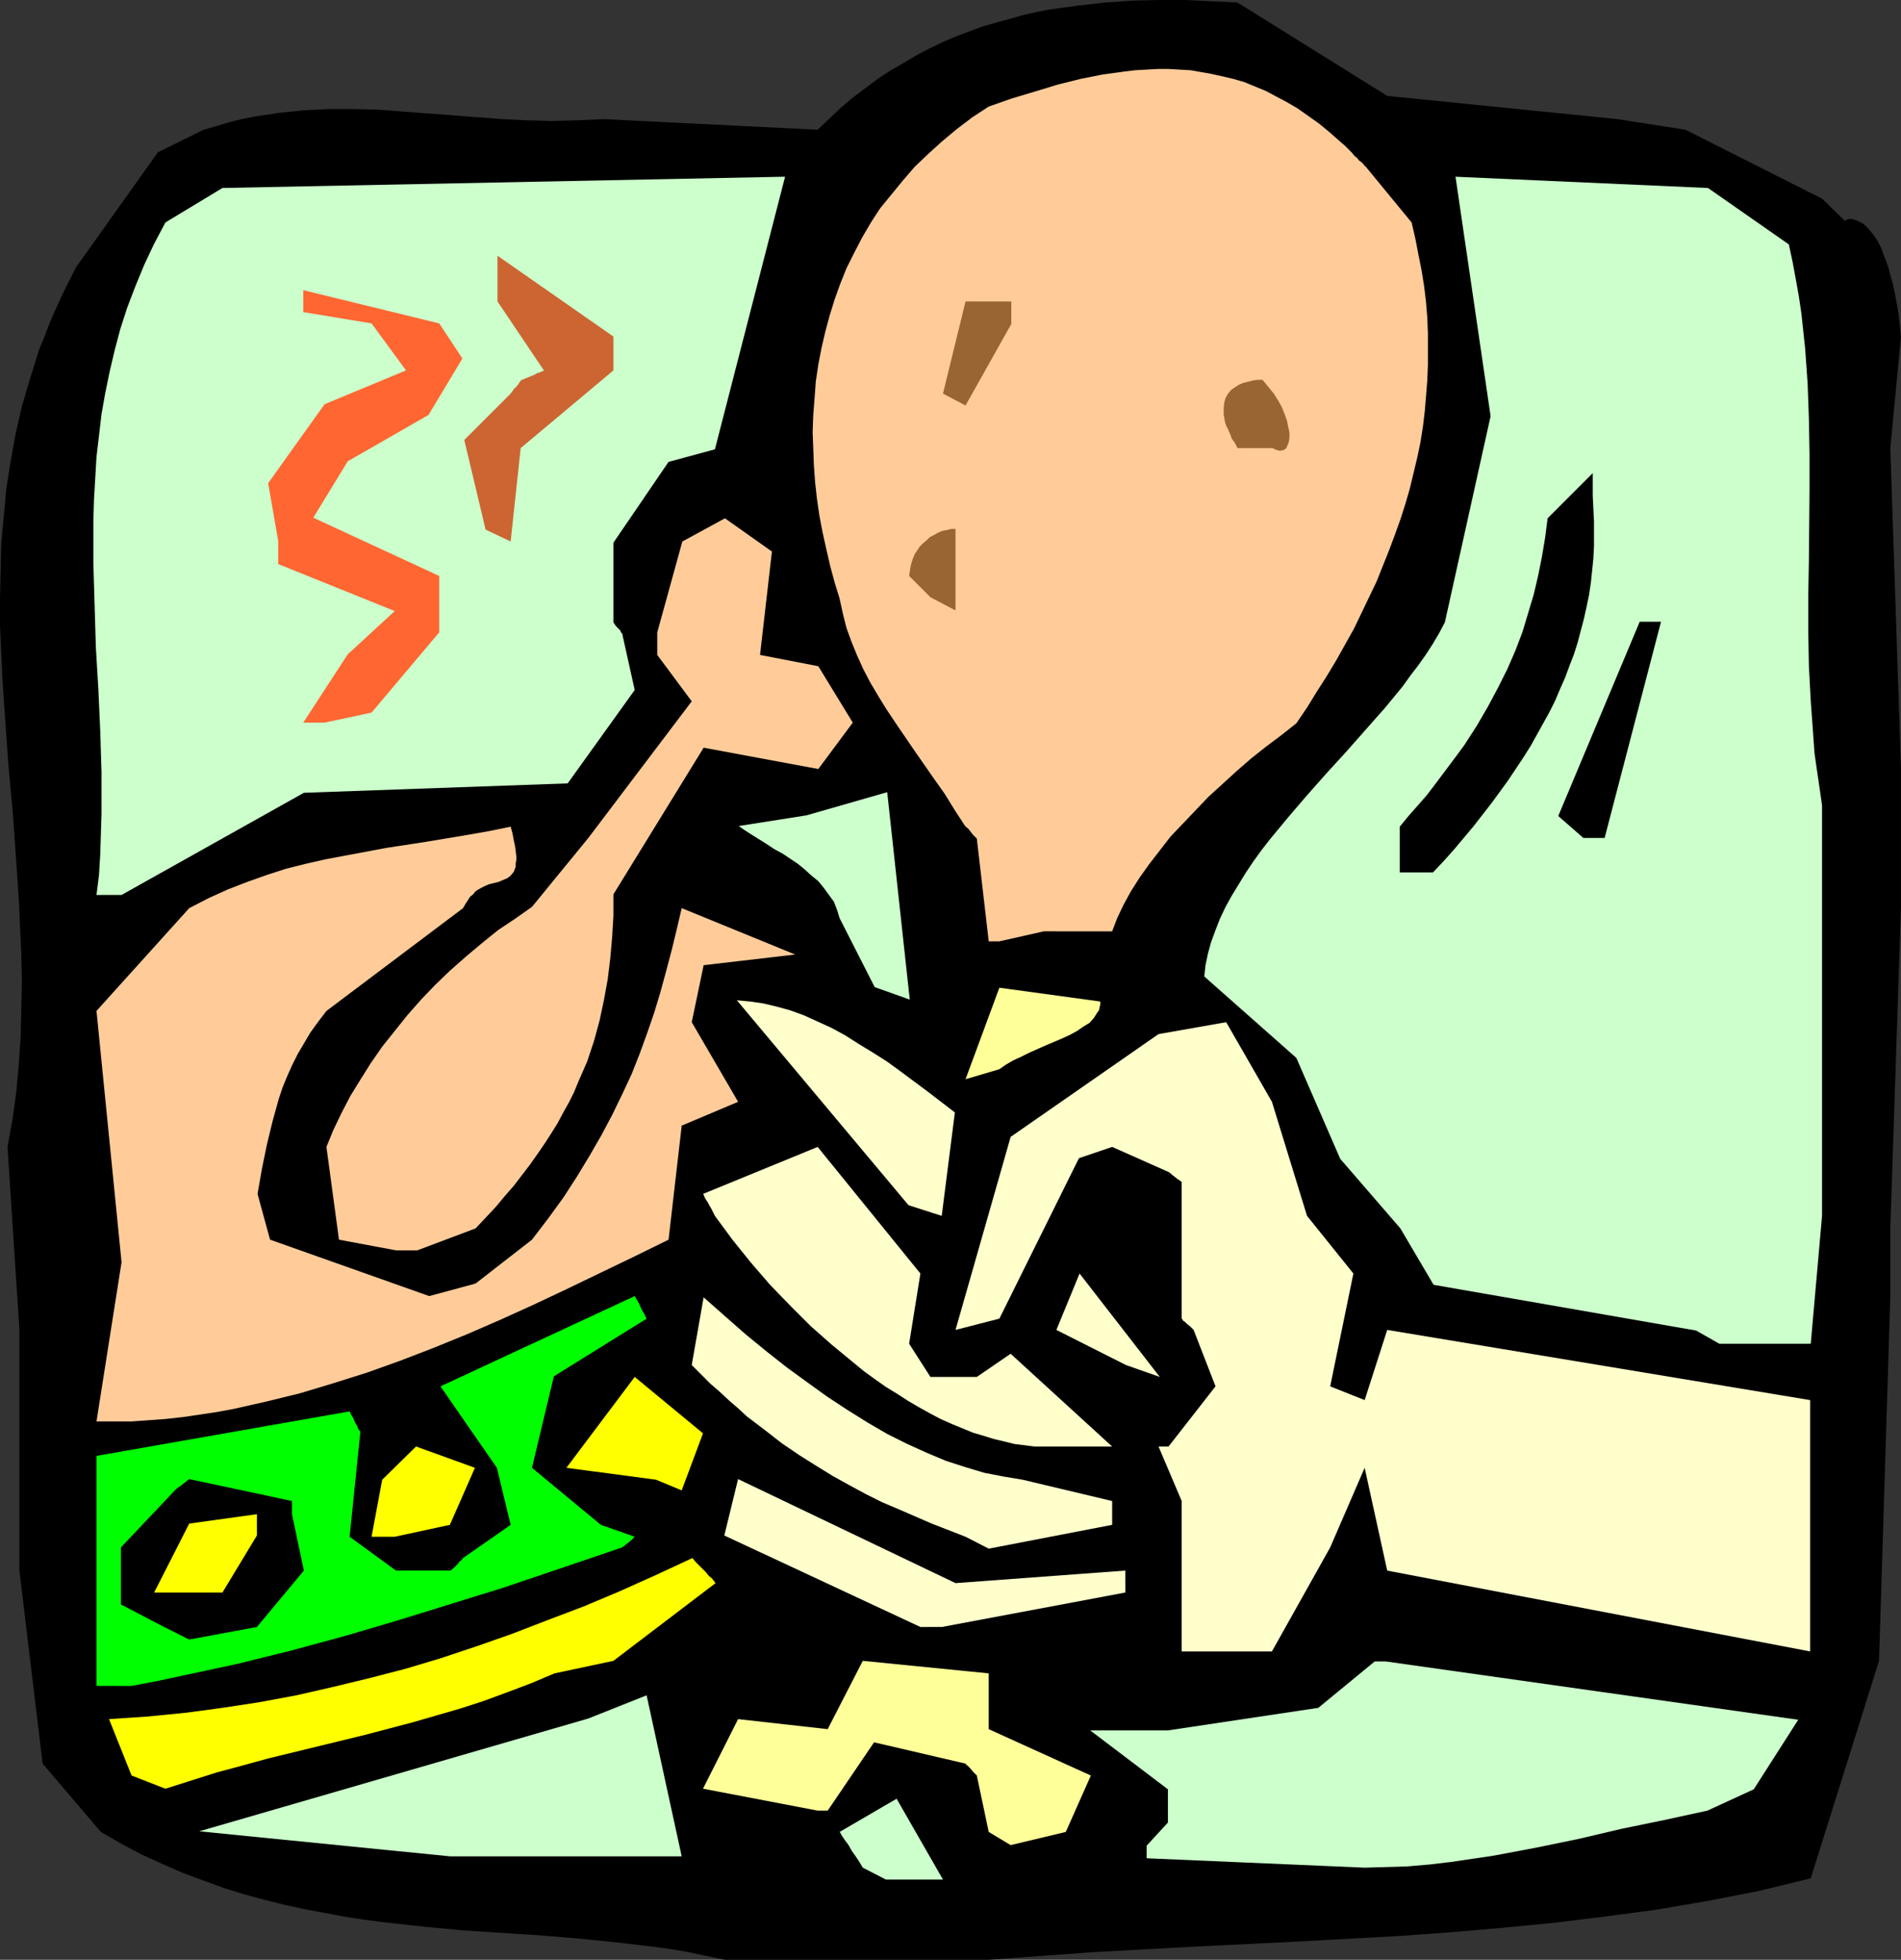
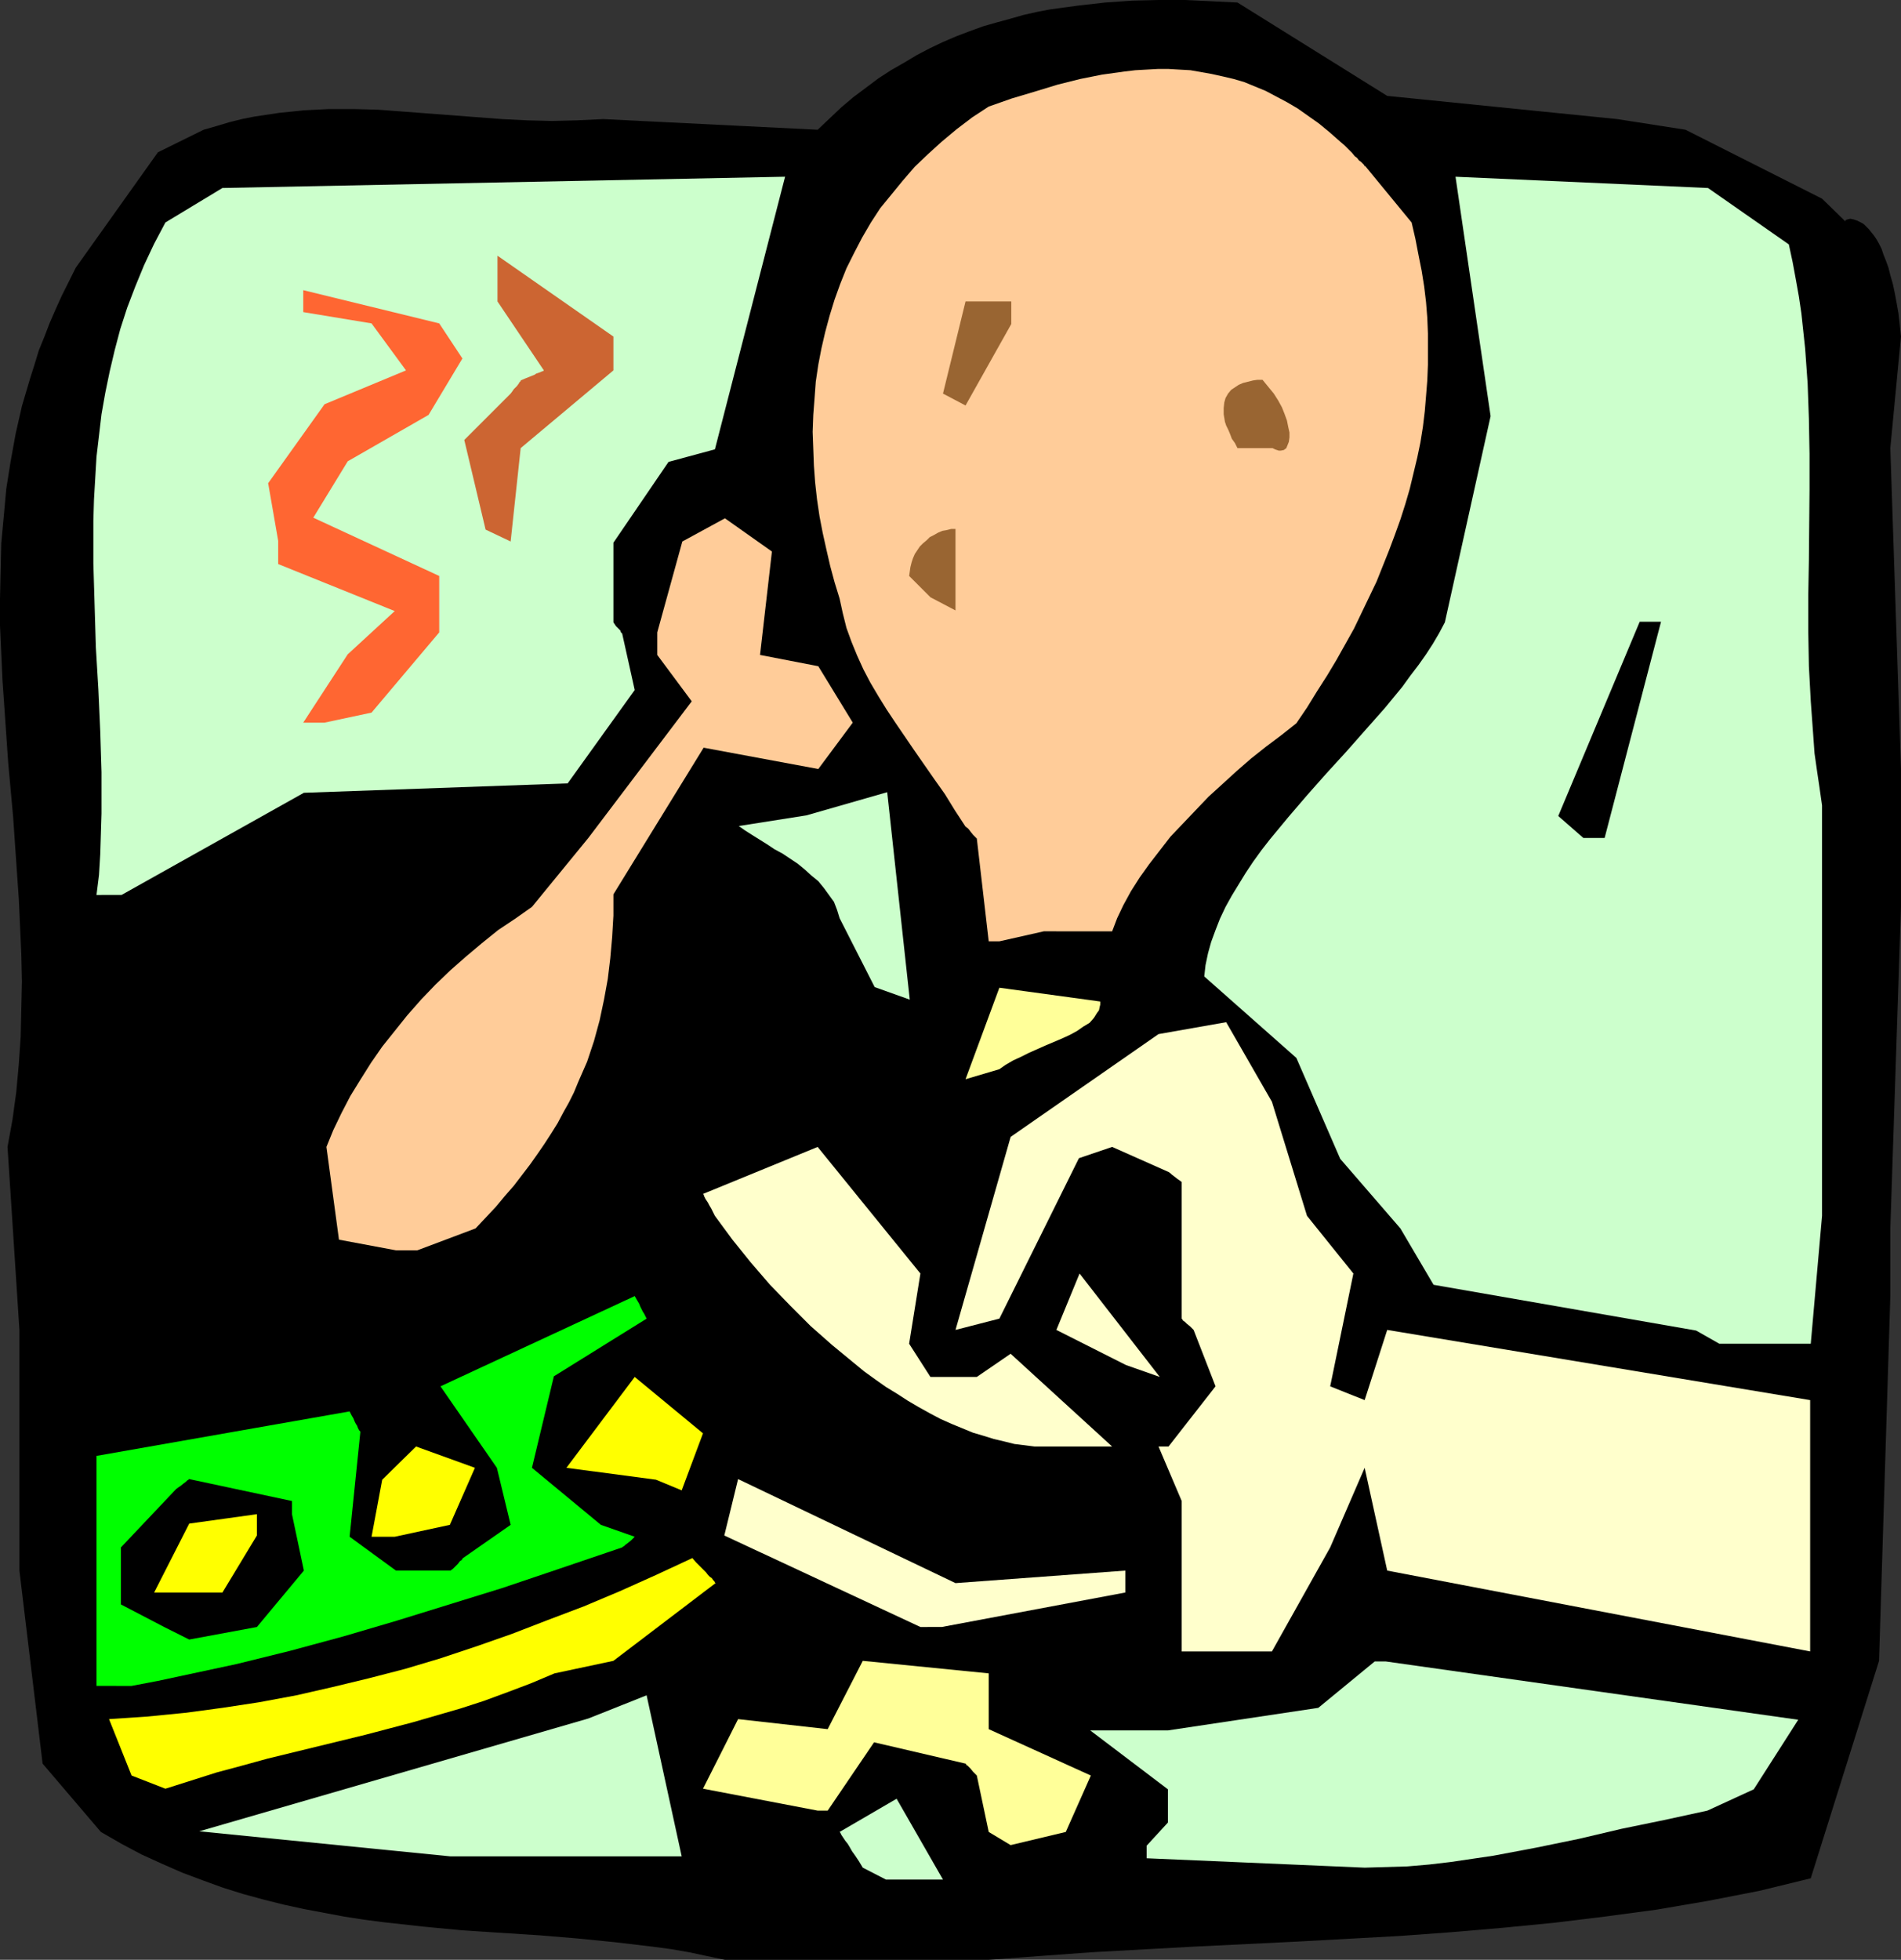
<svg xmlns="http://www.w3.org/2000/svg" xmlns:ns1="http://sodipodi.sourceforge.net/DTD/sodipodi-0.dtd" xmlns:ns2="http://www.inkscape.org/namespaces/inkscape" version="1.0" width="129.724mm" height="133.705mm" id="svg31" ns1:docname="Chicken - Drumstick.wmf">
  <rect width="100%" height="100%" fill="#333333" stroke="none" />
  <ns1:namedview id="namedview31" pagecolor="#ffffff" bordercolor="#000000" borderopacity="0.25" ns2:showpageshadow="2" ns2:pageopacity="0.0" ns2:pagecheckerboard="0" ns2:deskcolor="#d1d1d1" ns2:document-units="mm" />
  <defs id="defs1">
    <pattern id="WMFhbasepattern" patternUnits="userSpaceOnUse" width="6" height="6" x="0" y="0" />
  </defs>
  <path style="fill:#000000;fill-opacity:1;fill-rule:evenodd;stroke:none" d="m 186.971,505.343 -4.686,-0.97 -4.525,-0.97 -4.686,-0.808 -4.848,-0.646 -9.534,-1.131 -9.696,-0.97 -9.696,-0.808 -10.019,-0.646 -10.019,-0.646 -10.181,-0.97 -10.181,-1.131 -5.01,-0.646 -5.171,-0.808 -5.171,-0.97 -5.171,-0.97 -5.171,-1.131 -5.171,-1.293 -5.333,-1.454 -5.171,-1.616 -5.333,-1.939 -5.171,-1.939 -5.171,-2.263 -5.333,-2.424 -5.171,-2.747 -5.333,-3.071 -15.029,-17.615 -5.979,-49.775 v -29.574 -32.483 l -3.07,-47.189 1.293,-7.111 0.97,-7.111 0.646,-7.111 0.485,-7.111 0.162,-7.111 0.162,-7.111 L 5.494,245.965 5.171,238.854 4.848,231.744 4.363,224.795 3.394,210.735 2.747,203.624 2.101,196.513 1.131,182.454 0.646,175.505 0.323,168.394 0,161.283 v -6.949 l 0.162,-7.111 0.162,-7.111 0.646,-6.949 0.646,-7.111 1.131,-7.111 1.293,-7.111 1.616,-7.111 2.101,-7.111 1.131,-3.555 1.131,-3.717 1.454,-3.555 1.293,-3.394 1.616,-3.717 1.616,-3.555 1.778,-3.555 1.778,-3.555 21.17,-29.736 11.797,-5.818 3.394,-0.97 3.232,-0.97 3.232,-0.808 3.232,-0.646 3.232,-0.485 3.232,-0.485 3.232,-0.323 3.07,-0.323 6.464,-0.323 h 6.464 l 6.141,0.162 6.464,0.485 12.766,0.97 12.766,0.97 6.464,0.323 6.464,0.162 6.464,-0.162 6.787,-0.323 55.267,2.747 3.07,-2.909 3.07,-2.909 3.07,-2.586 3.232,-2.424 3.232,-2.424 3.232,-2.101 3.394,-1.939 3.232,-1.939 3.394,-1.778 3.394,-1.616 3.394,-1.454 3.394,-1.293 3.555,-1.293 3.394,-0.97 3.555,-0.97 3.394,-0.97 3.555,-0.808 3.394,-0.646 7.11,-0.97 7.11,-0.808 6.949,-0.485 L 298.798,0 h 6.949 l 6.787,0.323 6.626,0.323 38.622,24.079 59.307,5.979 17.614,2.747 35.229,17.777 6.141,5.979 -0.162,-0.162 0.162,-0.323 0.485,-0.162 0.646,-0.162 0.808,0.162 0.97,0.323 0.646,0.323 0.646,0.323 0.485,0.323 0.646,0.646 0.646,0.646 0.646,0.808 0.646,0.808 0.646,0.97 0.646,1.131 0.646,1.293 0.485,1.454 0.646,1.616 0.646,1.778 0.485,1.939 0.646,2.262 0.485,2.262 0.485,2.586 0.485,2.747 0.323,2.909 0.323,3.071 -2.747,28.766 2.747,82.743 v 35.553 l -2.747,82.904 v 17.453 l -2.909,94.055 -17.614,56.077 -6.626,1.616 -6.626,1.616 -6.626,1.293 -6.626,1.293 -6.626,1.131 -6.626,1.131 -13.251,1.778 -13.251,1.616 -13.251,1.293 -13.251,1.131 -13.251,0.97 -26.502,1.454 -26.502,1.293 -26.502,1.454 -13.251,0.97 -13.251,0.97 h -56.075 -2.909 z" id="path1" />
  <path style="fill:#ccffcc;fill-opacity:1;fill-rule:evenodd;stroke:none" d="m 222.523,481.587 -0.97,-1.616 -0.97,-1.454 -0.808,-1.131 -0.646,-1.131 -0.485,-0.808 -0.646,-0.808 -0.323,-0.485 -0.323,-0.485 -0.323,-0.485 -0.162,-0.323 -0.162,-0.323 -0.162,-0.162 14.706,-8.565 11.958,20.847 h -14.706 z" id="path2" />
  <path style="fill:#ccffcc;fill-opacity:1;fill-rule:evenodd;stroke:none" d="m 116.19,478.678 -64.802,-6.464 100.353,-29.089 15.029,-5.979 9.05,41.533 h -53.166 z" id="path3" />
  <path style="fill:#ccffcc;fill-opacity:1;fill-rule:evenodd;stroke:none" d="m 295.728,475.931 5.494,-5.979 v -8.565 l -20.038,-15.191 h 20.038 l 38.784,-5.818 14.544,-11.959 h 2.909 l 106.333,15.029 -11.474,17.938 -11.958,5.495 -11.15,2.424 -10.989,2.262 -10.989,2.586 -10.989,2.262 -11.15,2.101 -5.494,0.808 -5.494,0.808 -5.494,0.646 -5.656,0.485 -5.494,0.162 -5.494,0.162 -56.237,-2.424 z" id="path4" />
  <path style="fill:#ffff99;fill-opacity:1;fill-rule:evenodd;stroke:none" d="m 255.005,472.376 -3.07,-14.545 -0.485,-0.485 -0.485,-0.485 -0.646,-0.808 -0.485,-0.485 -0.323,-0.323 -0.323,-0.162 v -0.162 l -0.162,-0.162 -23.594,-5.495 -11.958,17.615 h -2.586 l -29.573,-5.656 9.05,-17.938 23.109,2.586 9.05,-17.615 32.482,3.232 v 14.383 l 26.341,11.959 -6.464,14.545 -14.221,3.394 z" id="path5" />
  <path style="fill:#ffff00;fill-opacity:1;fill-rule:evenodd;stroke:none" d="m 33.936,457.831 -5.818,-14.545 9.696,-0.646 9.858,-0.97 9.696,-1.293 9.534,-1.454 9.534,-1.778 9.211,-2.101 9.373,-2.262 9.373,-2.424 9.211,-2.747 9.211,-3.071 9.211,-3.232 9.211,-3.555 9.373,-3.555 9.211,-3.879 9.373,-4.202 9.373,-4.363 0.97,1.131 0.97,0.97 0.808,0.808 0.808,0.808 0.485,0.646 0.485,0.485 0.485,0.323 0.323,0.485 0.162,0.162 0.162,0.162 0.162,0.323 0.162,0.162 -26.341,20.039 -15.19,3.232 -6.141,2.586 -5.979,2.262 -6.141,2.262 -5.979,1.939 -6.141,1.778 -6.141,1.778 -12.282,3.232 -12.605,3.071 -12.605,3.071 -6.464,1.778 -6.626,1.778 -6.626,2.101 -6.626,2.101 z" id="path6" />
  <path style="fill:#00ff00;fill-opacity:1;fill-rule:evenodd;stroke:none" d="m 24.886,434.721 v -59.31 l 65.286,-11.474 0.485,0.97 0.485,0.808 0.323,0.808 0.323,0.646 0.323,0.485 0.162,0.485 0.323,0.646 0.323,0.323 v 0.323 0 l -2.747,26.827 11.958,8.727 h 14.059 l 0.646,-0.485 0.485,-0.485 0.808,-0.808 0.485,-0.646 0.485,-0.323 0.162,-0.323 0.162,-0.162 v 0 l 12.282,-8.565 -3.555,-14.706 -14.544,-21.009 50.096,-23.271 0.646,1.131 0.485,0.808 0.323,0.808 0.323,0.646 0.323,0.646 0.323,0.485 0.162,0.323 0.162,0.323 0.162,0.323 0.162,0.323 v 0 l -23.917,14.868 -5.656,23.595 17.776,14.706 8.726,3.071 -0.485,0.485 -0.485,0.485 -0.808,0.646 -0.646,0.485 -0.323,0.323 -0.323,0.162 -0.162,0.162 v 0 l -17.614,5.979 -13.413,4.525 -13.574,4.202 -13.574,4.202 -13.736,4.04 -13.736,3.717 -13.736,3.394 -6.787,1.454 -6.787,1.454 -6.787,1.454 -6.787,1.293 z" id="path7" />
  <path style="fill:#ffffcc;fill-opacity:1;fill-rule:evenodd;stroke:none" d="m 304.777,422.762 v -11.959 -23.756 l -5.979,-14.06 h 2.586 l 12.12,-15.514 -5.656,-14.545 -0.485,-0.485 -0.485,-0.485 -0.808,-0.646 -0.485,-0.485 -0.485,-0.323 -0.162,-0.323 v 0 l -0.162,-0.162 v -35.23 l -0.646,-0.485 -0.485,-0.323 -0.808,-0.646 -0.646,-0.485 -0.323,-0.323 -0.323,-0.162 v -0.162 h -0.162 l -14.544,-6.464 -8.565,2.909 -20.523,41.371 -11.312,2.909 14.221,-49.775 38.138,-26.503 17.453,-3.071 11.797,20.524 9.05,29.412 11.958,14.868 -5.979,29.089 8.888,3.555 5.818,-18.1 109.08,18.1 v 64.804 L 357.782,404.986 l -5.818,-26.503 -8.888,20.524 -15.029,26.827 h -23.27 z" id="path8" />
  <path style="fill:#000000;fill-opacity:1;fill-rule:evenodd;stroke:none" d="M 42.339,419.53 31.189,413.712 V 399.006 l 14.221,-15.029 0.646,-0.485 0.485,-0.323 0.808,-0.646 0.646,-0.485 0.323,-0.323 0.323,-0.162 v -0.162 h 0.162 l 26.502,5.656 v 3.394 l 3.07,14.545 -12.12,14.545 -17.453,3.232 z" id="path9" />
  <path style="fill:#ffffcc;fill-opacity:1;fill-rule:evenodd;stroke:none" d="m 237.39,419.53 -50.581,-23.595 3.555,-14.545 56.075,26.827 43.794,-3.232 v 5.656 l -47.349,8.888 z" id="path10" />
  <path style="fill:#ffff00;fill-opacity:1;fill-rule:evenodd;stroke:none" d="m 39.754,410.642 9.05,-17.777 17.453,-2.424 v 5.495 l -8.888,14.706 H 45.248 Z" id="path11" />
-   <path style="fill:#ffffcc;fill-opacity:1;fill-rule:evenodd;stroke:none" d="m 249.025,396.259 -8.726,-3.394 -8.565,-3.717 -4.202,-1.778 -4.202,-2.101 -4.202,-2.262 -4.363,-2.424 -4.202,-2.586 -4.363,-2.747 -4.525,-3.071 -4.363,-3.394 -4.686,-3.555 -2.262,-2.101 -2.262,-1.939 -2.424,-2.262 -2.424,-2.101 -2.424,-2.424 -2.424,-2.424 3.07,-17.453 5.494,4.848 5.333,4.687 5.333,4.363 5.333,4.202 5.333,3.879 5.171,3.717 5.171,3.394 5.171,3.232 5.01,2.909 5.171,2.586 5.01,2.262 5.01,2.101 5.01,1.616 4.848,1.454 5.01,0.97 4.848,0.808 23.109,5.495 v 6.141 l -31.835,6.141 z" id="path12" />
  <path style="fill:#ffff00;fill-opacity:1;fill-rule:evenodd;stroke:none" d="m 95.829,396.259 2.747,-14.706 8.726,-8.565 15.19,5.495 -6.464,14.706 -14.221,3.071 z" id="path13" />
  <path style="fill:#ffff00;fill-opacity:1;fill-rule:evenodd;stroke:none" d="m 169.195,381.553 -23.109,-3.071 17.614,-23.433 17.614,14.545 -5.494,14.706 z" id="path14" />
  <path style="fill:#ffffcc;fill-opacity:1;fill-rule:evenodd;stroke:none" d="m 269.225,372.988 h -2.424 l -2.586,-0.323 -2.586,-0.323 -2.586,-0.646 -2.747,-0.646 -2.586,-0.808 -2.747,-0.808 -2.747,-1.131 -2.747,-1.131 -2.909,-1.293 -2.747,-1.454 -2.909,-1.616 -2.747,-1.616 -2.747,-1.778 -2.909,-1.778 -2.747,-1.939 -2.909,-2.101 -2.747,-2.262 -2.747,-2.262 -2.747,-2.262 -5.494,-4.848 -5.333,-5.333 -5.171,-5.333 -5.01,-5.818 -4.686,-5.818 -4.525,-6.141 -0.485,-0.97 -0.485,-0.97 -0.485,-0.808 -0.323,-0.646 -0.323,-0.485 -0.323,-0.485 -0.162,-0.323 -0.162,-0.323 -0.162,-0.485 -0.162,-0.162 v 0 l 29.573,-12.12 26.502,32.645 -2.909,18.1 5.494,8.565 h 11.958 l 8.726,-5.979 26.179,23.918 h -12.12 z" id="path15" />
-   <path style="fill:#ffcc99;fill-opacity:1;fill-rule:evenodd;stroke:none" d="m 24.886,366.523 6.464,-41.048 -6.464,-64.804 23.917,-26.503 5.01,-2.586 5.01,-2.262 5.01,-1.939 5.01,-1.778 5.01,-1.616 5.171,-1.293 5.01,-1.131 5.171,-0.97 10.342,-1.939 10.504,-1.616 10.666,-1.778 5.494,-0.97 5.494,-1.131 0.485,1.778 0.323,1.778 0.323,1.454 0.162,1.293 0.162,1.293 v 0.97 l -0.162,0.97 v 0.808 l -0.323,0.808 -0.162,0.485 -0.808,0.97 -0.808,0.646 -1.131,0.485 -1.131,0.485 -1.293,0.323 -1.293,0.323 -1.454,0.646 -1.454,0.808 -0.646,0.485 -0.485,0.646 -0.808,0.646 -0.485,0.808 -0.646,0.97 -0.646,1.131 -35.229,26.503 -2.101,2.747 -2.101,2.909 -1.616,2.747 -1.616,2.747 -1.454,2.909 -1.293,2.909 -1.131,2.747 -0.97,2.909 -0.808,2.909 -0.808,2.909 -1.454,5.979 -1.293,6.303 -1.131,6.464 3.232,11.797 41.046,14.545 11.958,-3.232 14.544,-11.312 4.202,-5.495 3.878,-5.333 3.555,-5.495 3.232,-5.333 3.07,-5.333 2.747,-5.171 2.586,-5.333 2.424,-5.171 2.101,-5.333 1.939,-5.333 1.778,-5.171 1.616,-5.333 1.454,-5.333 1.454,-5.495 1.293,-5.333 1.293,-5.495 29.25,11.959 -23.594,2.747 -3.07,14.706 11.958,20.524 -14.544,6.141 -3.394,29.412 -8.888,4.363 -8.726,4.202 -8.726,4.202 -8.565,4.04 -8.565,3.879 -8.565,3.717 -8.726,3.555 -8.403,3.232 -8.565,3.071 -8.726,2.747 -8.565,2.586 -8.565,2.101 -8.565,1.939 -4.363,0.808 -4.363,0.646 -4.363,0.646 -4.363,0.485 -4.363,0.323 -4.525,0.323 z" id="path16" />
  <path style="fill:#ffffcc;fill-opacity:1;fill-rule:evenodd;stroke:none" d="m 290.395,351.979 -17.938,-9.05 5.979,-14.545 20.685,26.665 z" id="path17" />
  <path style="fill:#ccffcc;fill-opacity:1;fill-rule:evenodd;stroke:none" d="m 437.451,343.09 -67.71,-11.797 -8.565,-14.545 -15.514,-17.938 -11.312,-26.019 -23.755,-21.009 0.323,-2.909 0.646,-3.071 0.808,-2.909 1.131,-3.071 1.131,-2.909 1.454,-3.071 1.616,-2.909 1.778,-2.909 1.778,-2.909 1.939,-2.909 2.101,-2.909 2.262,-2.909 4.686,-5.656 4.848,-5.656 5.01,-5.656 5.171,-5.656 4.848,-5.495 5.01,-5.656 4.525,-5.495 2.101,-2.909 2.101,-2.747 1.939,-2.747 1.778,-2.747 1.616,-2.747 1.454,-2.747 11.797,-53.169 -9.05,-61.734 65.125,2.909 20.846,14.545 0.97,4.525 0.808,4.363 0.808,4.525 0.646,4.363 0.485,4.525 0.485,4.525 0.646,9.05 0.323,9.05 0.162,9.05 v 9.212 l -0.162,18.262 -0.162,9.05 v 9.212 l 0.162,9.05 0.485,9.05 0.646,8.888 0.323,4.525 0.646,4.525 0.646,4.363 0.646,4.525 v 105.852 l -2.909,32.968 H 443.43 Z" id="path18" />
  <path style="fill:#ffcc99;fill-opacity:1;fill-rule:evenodd;stroke:none" d="m 102.131,322.405 -14.706,-2.747 -3.232,-23.918 1.778,-4.363 2.101,-4.363 2.262,-4.363 2.586,-4.202 2.747,-4.363 2.909,-4.202 3.232,-4.04 3.232,-4.04 3.555,-4.04 3.717,-3.879 3.878,-3.717 4.04,-3.555 4.04,-3.394 4.202,-3.394 4.363,-2.909 4.363,-3.071 14.544,-17.777 26.664,-35.23 -8.888,-11.959 v -5.818 l 6.464,-23.433 10.989,-5.979 12.12,8.565 -3.07,26.665 15.029,2.909 8.888,14.545 -8.888,11.959 -29.573,-5.495 -23.27,37.816 v 5.495 l -0.323,5.495 -0.485,5.495 -0.646,5.333 -0.97,5.333 -1.131,5.333 -1.454,5.333 -1.778,5.333 -2.262,5.171 -1.131,2.747 -1.293,2.586 -1.454,2.586 -1.454,2.747 -1.616,2.586 -1.778,2.747 -1.778,2.586 -1.939,2.747 -2.101,2.747 -2.101,2.747 -2.262,2.586 -2.424,2.909 -2.586,2.747 -2.586,2.747 -15.029,5.656 z" id="path19" />
-   <path style="fill:#ffffcc;fill-opacity:1;fill-rule:evenodd;stroke:none" d="m 234.32,310.769 -44.278,-52.845 3.394,0.323 3.394,0.485 3.394,0.808 3.555,0.97 3.555,1.293 3.555,1.616 3.555,1.616 3.555,1.939 3.555,2.262 3.717,2.262 3.555,2.262 3.555,2.586 6.949,5.171 6.949,5.333 -3.394,26.665 z" id="path20" />
  <path style="fill:#ffff99;fill-opacity:1;fill-rule:evenodd;stroke:none" d="m 249.025,278.286 8.726,-23.595 26.018,3.555 v 0.808 l -0.162,0.646 -0.162,0.808 -0.485,0.646 -0.808,1.293 -1.131,1.293 -1.616,0.97 -1.616,1.131 -1.778,0.97 -2.101,0.97 -4.202,1.778 -4.363,1.939 -1.939,0.97 -2.101,0.97 -1.939,1.131 -1.616,1.131 z" id="path21" />
  <path style="fill:#ccffcc;fill-opacity:1;fill-rule:evenodd;stroke:none" d="m 225.593,254.53 -9.05,-17.777 -0.646,-2.101 -0.808,-2.101 -1.293,-1.778 -1.293,-1.778 -1.454,-1.778 -1.778,-1.454 -1.778,-1.616 -1.778,-1.454 -3.878,-2.586 -2.101,-1.131 -1.939,-1.293 -3.878,-2.424 -1.778,-1.131 -1.616,-1.131 17.453,-2.747 20.846,-5.979 5.818,53.492 z" id="path22" />
  <path style="fill:#ffcc99;fill-opacity:1;fill-rule:evenodd;stroke:none" d="m 255.005,242.733 -3.07,-26.503 -0.485,-0.485 -0.485,-0.485 -0.646,-0.808 -0.485,-0.646 -0.323,-0.323 -0.323,-0.162 v -0.162 h -0.162 l -2.747,-4.202 -2.586,-4.202 -2.747,-3.879 -2.586,-3.717 -2.586,-3.717 -2.424,-3.555 -2.424,-3.555 -2.262,-3.394 -2.101,-3.394 -2.101,-3.555 -1.778,-3.394 -1.616,-3.555 -1.454,-3.555 -1.293,-3.555 -0.97,-3.879 -0.808,-3.717 -1.293,-4.202 -1.131,-4.202 -0.97,-4.202 -0.97,-4.363 -0.808,-4.202 -0.646,-4.363 -0.485,-4.363 -0.323,-4.363 -0.162,-4.363 -0.162,-4.363 0.162,-4.363 0.323,-4.202 0.323,-4.363 0.646,-4.363 0.808,-4.202 0.97,-4.202 1.131,-4.202 1.293,-4.202 1.454,-4.04 1.616,-4.04 1.939,-3.879 2.101,-4.04 2.262,-3.879 2.424,-3.717 2.909,-3.555 2.909,-3.555 3.07,-3.555 3.394,-3.232 3.555,-3.232 3.878,-3.232 4.04,-3.071 4.202,-2.747 5.979,-2.101 5.979,-1.778 5.818,-1.778 5.818,-1.454 5.656,-1.131 5.818,-0.808 2.747,-0.323 2.909,-0.162 2.909,-0.162 h 2.747 l 2.747,0.162 2.909,0.162 2.747,0.485 2.747,0.485 2.909,0.646 2.747,0.646 2.747,0.808 2.747,1.131 2.747,1.131 2.747,1.454 2.747,1.454 2.747,1.616 2.747,1.939 2.747,1.939 2.747,2.262 2.747,2.424 1.131,0.97 1.131,1.131 0.808,0.808 0.646,0.808 0.646,0.485 0.485,0.646 0.485,0.323 0.323,0.323 0.323,0.323 0.162,0.162 0.162,0.323 h 0.162 l 11.958,14.545 0.97,4.202 0.808,4.202 0.808,4.04 0.646,4.04 0.485,4.04 0.323,4.04 0.162,4.04 v 4.04 4.04 l -0.162,4.04 -0.323,4.04 -0.323,3.879 -0.485,4.04 -0.646,4.04 -0.808,3.879 -0.97,4.04 -0.97,4.04 -1.131,3.879 -1.293,4.04 -1.454,4.04 -1.454,3.879 -1.616,4.04 -1.616,4.04 -1.939,4.04 -1.939,4.04 -1.939,4.04 -2.262,4.04 -2.262,4.04 -2.424,4.04 -2.586,4.04 -2.586,4.202 -2.747,4.04 -3.878,3.071 -3.878,2.909 -3.878,3.071 -3.717,3.232 -3.717,3.394 -3.555,3.232 -3.394,3.555 -3.232,3.394 -3.232,3.394 -2.747,3.555 -2.747,3.555 -2.424,3.394 -2.262,3.555 -1.939,3.555 -1.616,3.394 -1.293,3.394 H 269.225 l -11.474,2.586 z" id="path23" />
  <path style="fill:#ccffcc;fill-opacity:1;fill-rule:evenodd;stroke:none" d="m 24.886,230.774 0.646,-5.171 0.323,-5.333 0.162,-5.171 0.162,-5.333 v -5.333 -5.333 l -0.323,-10.504 -0.485,-10.828 -0.646,-10.828 -0.323,-10.828 -0.323,-10.828 v -5.495 -5.495 l 0.162,-5.495 0.323,-5.495 0.323,-5.495 0.646,-5.495 0.646,-5.495 0.97,-5.495 1.131,-5.495 1.293,-5.495 1.454,-5.495 1.778,-5.495 2.101,-5.495 2.262,-5.495 2.586,-5.495 2.909,-5.495 14.706,-8.888 145.117,-2.909 -18.099,70.299 -11.958,3.232 -14.221,20.847 v 20.524 l 0.646,0.97 0.646,0.646 0.485,0.485 0.162,0.485 0.162,0.162 0.162,0.162 v 0 l 3.232,14.545 -17.291,24.079 -68.034,2.424 -47.026,26.342 z" id="path24" />
-   <path style="fill:#000000;fill-opacity:1;fill-rule:evenodd;stroke:none" d="m 361.014,224.956 v -11.797 l 2.262,-2.747 2.424,-2.747 2.262,-2.586 2.101,-2.747 1.939,-2.586 1.939,-2.586 1.939,-2.586 1.778,-2.424 3.232,-5.01 2.909,-5.01 2.586,-4.848 2.424,-4.848 2.101,-4.848 1.778,-4.687 1.454,-4.848 1.454,-4.848 1.131,-4.848 0.97,-4.848 0.808,-4.848 0.646,-5.01 11.635,-11.636 v 5.818 l 0.162,3.232 0.162,3.394 v 3.232 3.232 l -0.162,3.071 -0.323,3.232 -0.323,3.071 -0.485,3.232 -0.646,3.071 -0.646,2.909 -0.808,3.071 -0.808,3.071 -0.97,3.071 -1.131,2.909 -1.131,3.071 -1.293,2.909 -1.293,3.071 -1.454,2.909 -1.616,2.909 -1.616,2.909 -1.616,2.909 -1.939,3.071 -1.939,2.909 -1.939,2.909 -2.101,2.909 -2.262,3.071 -2.262,2.909 -2.262,2.909 -5.01,5.979 -2.747,3.071 -2.747,2.909 z" id="path25" />
  <path style="fill:#000000;fill-opacity:1;fill-rule:evenodd;stroke:none" d="m 408.363,216.068 -6.464,-5.656 21.008,-50.098 h 5.494 l -14.544,55.754 z" id="path26" />
  <path style="fill:#ff6632;fill-opacity:1;fill-rule:evenodd;stroke:none" d="m 78.214,186.332 11.474,-17.615 12.12,-11.151 -30.058,-12.12 v -5.979 l -2.586,-14.868 14.544,-20.362 21.008,-8.727 -8.888,-12.12 -17.614,-2.909 v -5.656 l 35.067,8.565 5.979,9.05 -8.726,14.545 -20.846,11.959 -8.888,14.545 32.482,15.029 v 14.545 l -17.453,20.686 -12.12,2.586 z" id="path27" />
  <path style="fill:#996532;fill-opacity:1;fill-rule:evenodd;stroke:none" d="m 239.976,154.011 -5.494,-5.495 0.162,-1.131 0.162,-1.131 0.323,-1.293 0.323,-0.97 0.485,-1.131 0.646,-0.97 0.646,-0.97 0.808,-0.808 0.97,-0.808 0.808,-0.808 0.97,-0.485 1.131,-0.646 1.131,-0.485 0.97,-0.162 1.293,-0.323 h 1.131 v 21.009 z" id="path28" />
  <path style="fill:#cc6532;fill-opacity:1;fill-rule:evenodd;stroke:none" d="m 125.24,136.557 -5.494,-23.11 11.958,-11.959 0.485,-0.646 0.323,-0.485 0.808,-0.808 0.485,-0.646 0.162,-0.323 0.323,-0.323 v 0 -0.162 l 1.131,-0.485 0.808,-0.323 0.808,-0.323 0.808,-0.323 0.485,-0.323 0.485,-0.162 0.485,-0.162 0.323,-0.162 0.485,-0.162 0.162,-0.162 v 0 L 128.31,77.733 v -11.797 l 29.896,20.847 v 8.727 l -23.917,20.039 -2.586,24.079 z" id="path29" />
  <path style="fill:#996532;fill-opacity:1;fill-rule:evenodd;stroke:none" d="m 319.16,115.549 -0.646,-1.293 -0.808,-1.131 -0.485,-1.293 -0.485,-1.131 -0.485,-0.97 -0.323,-0.97 -0.162,-0.97 -0.162,-0.97 v -1.616 l 0.162,-1.454 0.323,-1.131 0.646,-1.131 0.808,-0.97 0.97,-0.646 0.97,-0.646 1.131,-0.485 1.293,-0.323 1.293,-0.323 1.131,-0.162 h 1.293 l 1.454,1.778 1.454,1.778 1.131,1.778 0.97,1.778 0.646,1.616 0.646,1.778 0.323,1.616 0.323,1.454 v 1.293 l -0.162,1.131 -0.323,0.808 -0.323,0.808 -0.646,0.485 -0.808,0.162 h -0.485 l -0.485,-0.162 -0.485,-0.162 -0.646,-0.323 z" id="path30" />
  <path style="fill:#996532;fill-opacity:1;fill-rule:evenodd;stroke:none" d="m 243.208,101.489 5.818,-23.756 h 11.797 v 5.818 l -11.797,21.009 z" id="path31" />
</svg>